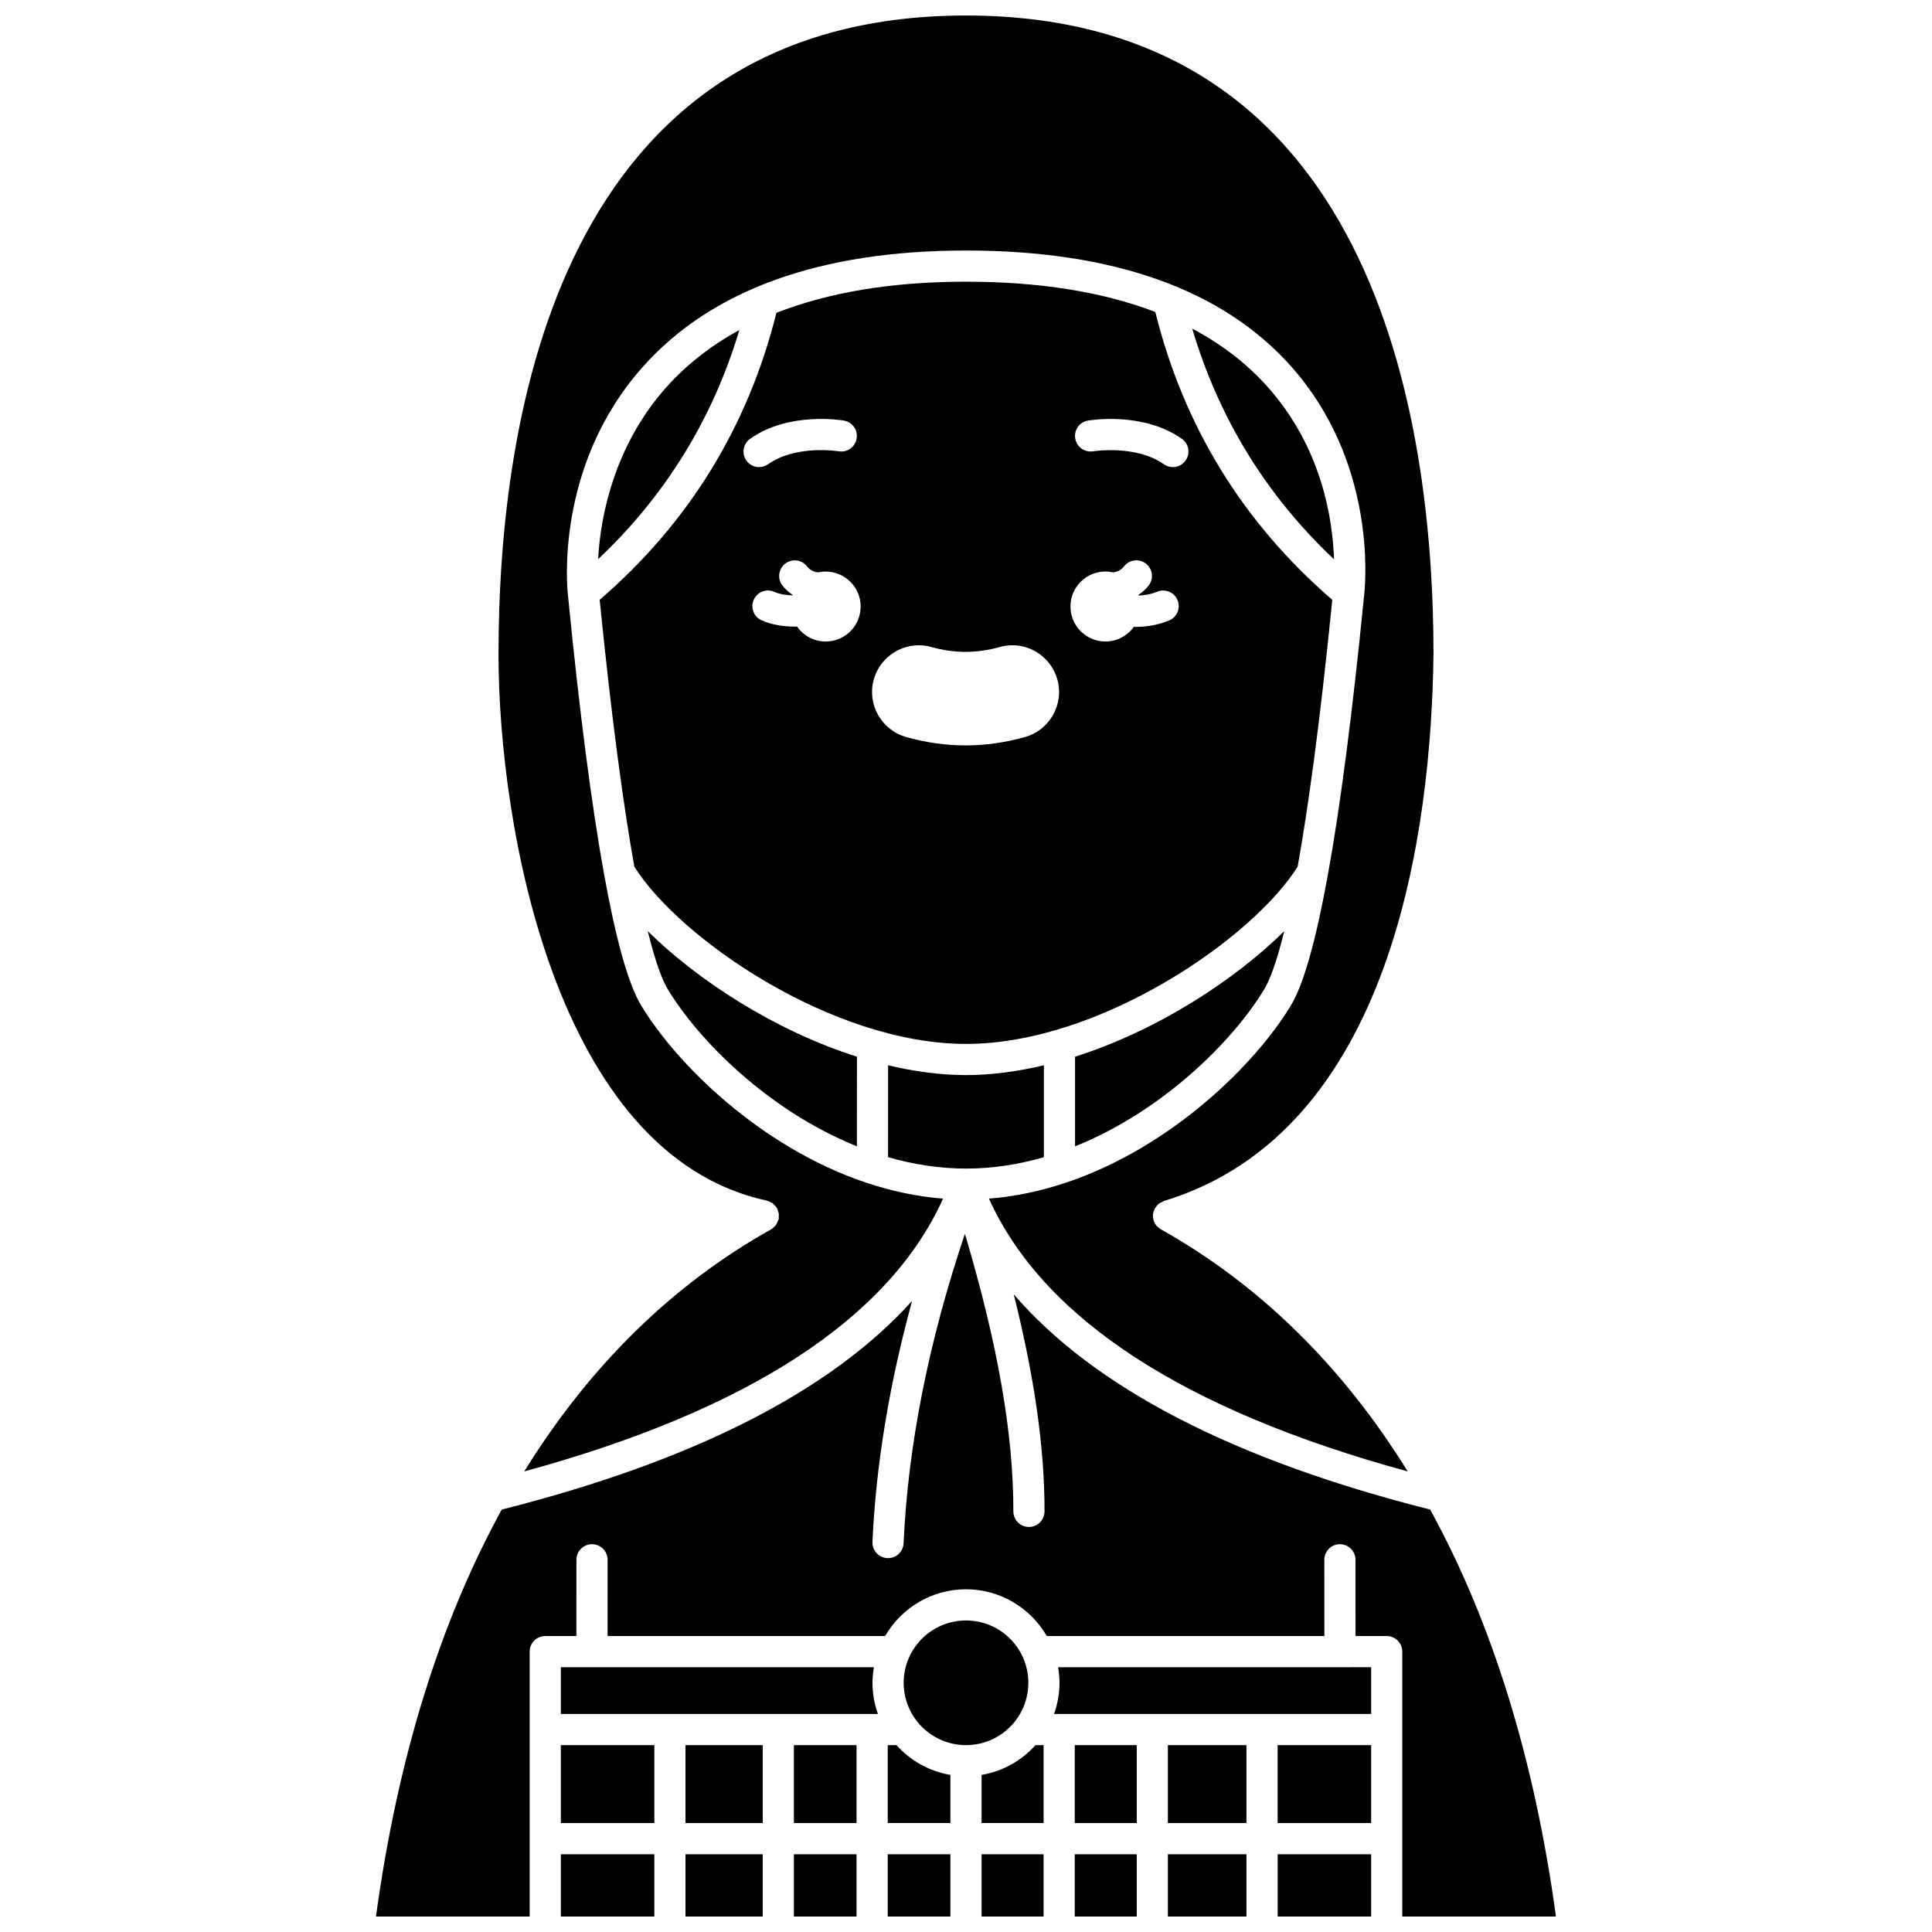
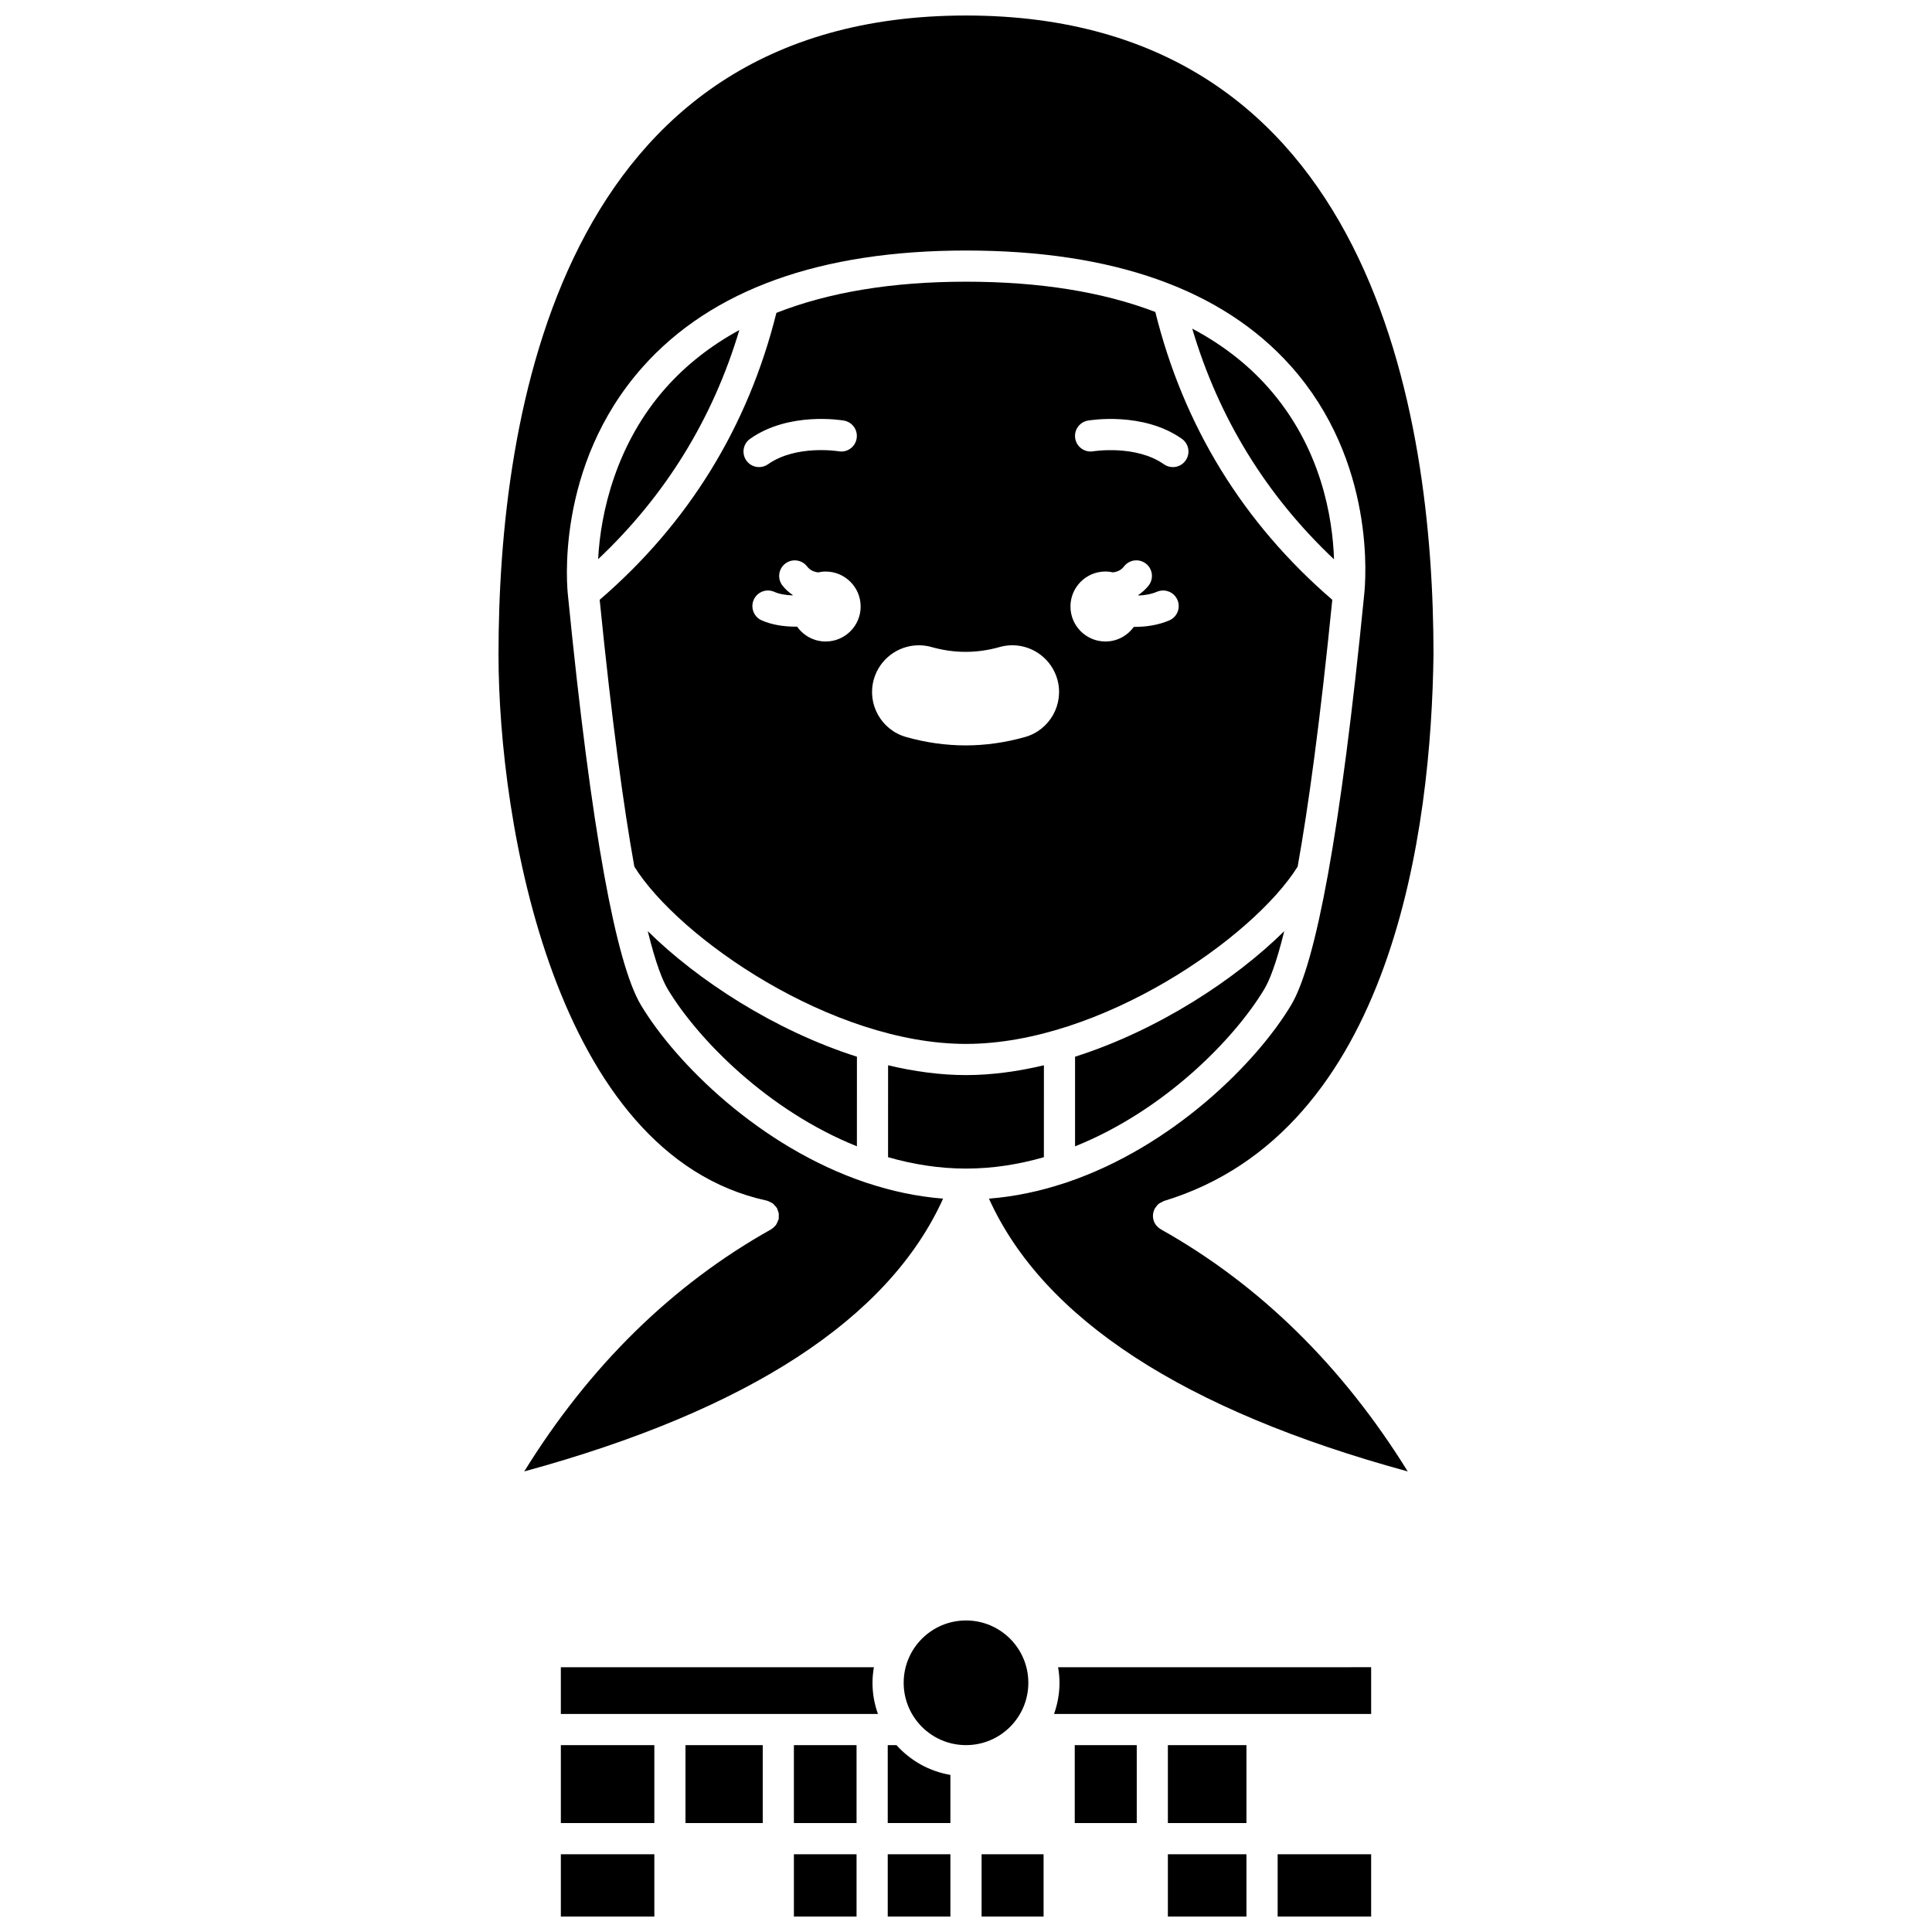
<svg xmlns="http://www.w3.org/2000/svg" width="800px" height="800px" version="1.1" viewBox="144 144 512 512">
  <defs>
    <clipPath id="j">
      <path d="m292 635h26v16.902h-26z" />
    </clipPath>
    <clipPath id="h">
      <path d="m354 635h17v16.902h-17z" />
    </clipPath>
    <clipPath id="g">
-       <path d="m325 635h22v16.902h-22z" />
-     </clipPath>
+       </clipPath>
    <clipPath id="f">
      <path d="m276 148.09h248v385.91h-248z" />
    </clipPath>
    <clipPath id="e">
      <path d="m482 635h26v16.902h-26z" />
    </clipPath>
    <clipPath id="d">
      <path d="m453 635h22v16.902h-22z" />
    </clipPath>
    <clipPath id="c">
-       <path d="m243 470h314v181.9h-314z" />
-     </clipPath>
+       </clipPath>
    <clipPath id="b">
      <path d="m379 635h17v16.902h-17z" />
    </clipPath>
    <clipPath id="a">
      <path d="m428 635h18v16.902h-18z" />
    </clipPath>
    <clipPath id="i">
      <path d="m404 635h17v16.902h-17z" />
    </clipPath>
  </defs>
  <g clip-path="url(#j)">
    <path d="m292.63 635.39h24.777v16.52h-24.777z" />
  </g>
  <path d="m420.64 450.67 0.008-24.359c-6.883 1.629-13.824 2.598-20.648 2.598-6.82 0-13.766-0.965-20.648-2.598l-0.008 24.355c6.606 1.898 13.523 3.019 20.656 3.019 7.129 0 14.039-1.117 20.641-3.016z" />
  <path d="m292.63 606.48h24.777v20.648h-24.777z" />
  <g clip-path="url(#h)">
    <path d="m354.39 635.39h16.605v16.52h-16.605z" />
  </g>
  <g clip-path="url(#g)">
    <path d="m325.66 635.39h20.473v16.52h-20.473z" />
  </g>
  <path d="m325.66 606.48h20.473v20.648h-20.473z" />
  <path d="m428.9 447.79c23.594-9.457 42.168-28.355 50.152-41.66 1.316-2.191 3.129-6.59 5.289-15.367-13.105 12.938-33.57 26.316-55.438 33.273z" />
  <path d="m320.95 406.13c7.984 13.301 26.555 32.195 50.137 41.652l0.008-23.746c-21.867-6.953-42.328-20.336-55.43-33.273 2.156 8.773 3.973 13.172 5.285 15.367z" />
  <path d="m479.9 246.49c-5.496-6.152-12.168-11.273-19.945-15.398 7.012 23.688 19.605 44.191 37.574 61.137-0.363-10.828-3.289-29.676-17.629-45.738z" />
  <g clip-path="url(#f)">
    <path d="m347.2 462.17c0.027 0.008 0.055 0.027 0.082 0.039 0.352 0.086 0.66 0.258 0.98 0.43 0.164 0.09 0.348 0.141 0.496 0.25 0.195 0.145 0.34 0.348 0.508 0.527 0.211 0.219 0.43 0.422 0.582 0.68 0.02 0.031 0.055 0.051 0.07 0.082 0.086 0.156 0.09 0.332 0.156 0.492 0.129 0.309 0.258 0.609 0.305 0.949 0.031 0.234 0 0.461-0.008 0.703-0.008 0.258 0.047 0.5-0.012 0.762-0.012 0.055-0.051 0.094-0.066 0.148-0.051 0.191-0.156 0.352-0.23 0.531-0.137 0.328-0.262 0.652-0.465 0.926-0.066 0.086-0.164 0.145-0.234 0.227-0.289 0.32-0.594 0.617-0.965 0.828-0.023 0.012-0.039 0.039-0.062 0.055-26.23 14.684-48.164 36.277-65.41 64.145 59.355-16.203 96.633-40.488 111-72.293-6.934-0.547-13.641-2.004-20.055-4.125-0.168-0.055-0.34-0.086-0.5-0.16-28.059-9.457-50.297-31.648-59.5-46.98-3.34-5.57-6.602-17.164-9.762-34.566 0-0.012-0.004-0.02-0.004-0.031-3.32-18.289-6.527-43.004-9.602-74.09-0.152-1.305-3.684-34.031 19.816-60.449 18.219-20.48 47.043-30.859 85.684-30.859 38.977 0 67.926 10.297 86.062 30.602 22.641 25.359 19.855 57.047 19.441 60.738-3.074 31.07-6.281 55.773-9.598 74.059 0 0.012-0.004 0.023-0.008 0.039-3.16 17.402-6.422 28.992-9.762 34.559-9.199 15.332-31.438 37.527-59.5 46.98-0.156 0.074-0.332 0.105-0.5 0.16-6.418 2.121-13.121 3.582-20.055 4.125 14.363 31.805 51.637 56.09 110.98 72.293-17.262-27.852-39.191-49.449-65.398-64.145-0.031-0.02-0.055-0.055-0.086-0.074-0.855-0.508-1.551-1.289-1.863-2.312-0.34-1.125-0.164-2.266 0.363-3.211 0.004-0.004 0.004-0.012 0.004-0.016 0.043-0.074 0.117-0.117 0.16-0.188 0.238-0.371 0.508-0.723 0.863-1 0.258-0.207 0.562-0.32 0.855-0.457 0.172-0.082 0.312-0.215 0.504-0.273 60.797-18.469 70.844-98.711 71.422-144.9 0-63.18-16.094-169.26-123.89-169.26-107.79 0-123.89 106.08-123.89 169.31-0.008 44.738 14.848 132.59 71.082 144.75z" />
  </g>
  <path d="m487.89 373.66c2.793-15.551 5.922-38.094 9.18-70.707-23.625-20.359-39.395-46-46.898-76.277-13.906-5.32-30.645-8.023-50.176-8.023-19.547 0-36.316 2.785-50.242 8.258-7.527 30.176-23.27 55.738-46.832 76.043 3.262 32.613 6.394 55.156 9.184 70.707 11.805 18.93 52.32 46.988 87.891 46.988 35.566 0 76.082-28.059 87.895-46.988zm-55.578-118.2c0.594-0.098 14.586-2.434 24.887 4.824 1.867 1.312 2.312 3.891 1 5.754-0.805 1.145-2.082 1.75-3.379 1.75-0.82 0-1.652-0.242-2.375-0.754-7.422-5.223-18.613-3.457-18.715-3.438-2.262 0.375-4.387-1.113-4.777-3.363-0.395-2.246 1.113-4.383 3.359-4.773zm4.641 39.992c0.691 0 1.355 0.086 2 0.23 1.102-0.148 2.137-0.551 2.918-1.57 1.387-1.809 3.981-2.152 5.789-0.762 1.809 1.387 2.148 3.981 0.762 5.789-0.793 1.027-1.734 1.836-2.746 2.543 0.016 0.047 0.027 0.09 0.043 0.137 1.664-0.074 3.379-0.352 4.898-1 2.094-0.887 4.523 0.074 5.422 2.172 0.895 2.098-0.074 4.527-2.172 5.422-2.875 1.23-6.09 1.719-9.129 1.719-0.09 0-0.168-0.012-0.262-0.012-1.684 2.34-4.414 3.883-7.519 3.883-5.121 0-9.273-4.156-9.273-9.273-0.004-5.117 4.144-9.277 9.27-9.277zm-94.164-35.168c10.301-7.262 24.277-4.926 24.867-4.824 2.246 0.391 3.75 2.531 3.356 4.777-0.391 2.242-2.508 3.754-4.769 3.356-0.105-0.012-11.238-1.824-18.703 3.438-0.723 0.512-1.551 0.754-2.375 0.754-1.297 0-2.578-0.605-3.379-1.75-1.309-1.863-0.859-4.441 1.004-5.75zm20.02 53.719c-3.137 0-5.902-1.57-7.578-3.953-0.125 0-0.238 0.02-0.367 0.02-3.113 0-6.348-0.48-9.027-1.676-2.082-0.93-3.016-3.371-2.086-5.457 0.93-2.082 3.371-3.023 5.457-2.086 1.355 0.605 3.102 0.871 4.848 0.934 0.012-0.031 0.02-0.066 0.031-0.098-1.012-0.707-1.957-1.516-2.746-2.543-1.387-1.809-1.043-4.402 0.766-5.789 1.805-1.379 4.398-1.051 5.789 0.766 0.785 1.02 1.816 1.422 2.914 1.57 0.645-0.141 1.309-0.227 2-0.227 5.121 0 9.273 4.156 9.273 9.273 0 5.121-4.152 9.266-9.273 9.266zm21.309 25.309c-6.57-1.863-10.41-8.711-8.547-15.273 1.492-5.32 6.398-9.031 11.93-9.031 1.145 0 2.277 0.156 3.367 0.465 3 0.848 6.027 1.277 9.023 1.277 2.988 0 6.012-0.43 9-1.273 1.105-0.316 2.246-0.477 3.391-0.477 5.516 0 10.414 3.707 11.918 9.02 1.859 6.57-1.973 13.43-8.539 15.293-5.207 1.473-10.512 2.227-15.766 2.227-5.269-0.004-10.57-0.75-15.777-2.227z" />
  <path d="m320.48 246.74c-13.199 14.832-17.355 33.168-17.965 45.445 17.844-16.848 30.395-37.207 37.418-60.719-7.539 4.113-14.043 9.199-19.453 15.273z" />
  <path d="m354.39 606.48h16.605v20.648h-16.605z" />
  <g clip-path="url(#e)">
    <path d="m482.59 635.39h24.777v16.52h-24.777z" />
  </g>
-   <path d="m482.59 606.48h24.777v20.648h-24.777z" />
  <path d="m375.59 585.83h-82.961v12.391h84.035c-0.922-2.59-1.445-5.359-1.445-8.258 0-1.41 0.145-2.785 0.371-4.133z" />
  <g clip-path="url(#d)">
    <path d="m453.5 635.39h20.82v16.52h-20.82z" />
  </g>
  <path d="m499.11 585.83h-74.703c0.227 1.348 0.371 2.723 0.371 4.129 0 2.898-0.527 5.672-1.445 8.258h84.035v-12.391z" />
  <g clip-path="url(#c)">
    <path d="m515.62 651.9h40.723c-5.68-41.691-16.902-77.926-33.34-107.85-52.082-13.168-89.035-32.285-110.35-57.043 5.508 22.008 8.184 40.77 8.156 57.527-0.004 2.281-1.855 4.125-4.129 4.125h-0.004c-2.285-0.004-4.129-1.855-4.125-4.133 0.031-20.445-4.078-44.066-12.836-73.57-9.625 28.609-15.094 56.148-16.254 82.023-0.094 2.211-1.922 3.941-4.113 3.941-0.062 0-0.125 0-0.191-0.004-2.281-0.102-4.043-2.031-3.941-4.312 0.914-20.395 4.473-41.777 10.488-63.84-21.531 23.898-57.902 42.438-108.73 55.285-16.43 29.926-27.652 66.16-33.332 107.85h40.723v-70.203c0-2.281 1.852-4.129 4.129-4.129h8.258l0.008-20.211c0-2.281 1.852-4.129 4.129-4.129 2.281 0 4.129 1.852 4.129 4.129l-0.004 20.211h73.551c4.289-7.391 12.277-12.391 21.426-12.391 9.148 0 17.133 4.996 21.426 12.391h73.555l-0.008-20.207c0-2.281 1.848-4.129 4.129-4.129s4.129 1.848 4.129 4.129l0.008 20.207h8.258c2.281 0 4.129 1.852 4.129 4.129v70.203z" />
  </g>
  <path d="m428.82 606.48h16.43v20.648h-16.43z" />
  <path d="m453.5 606.48h20.82v20.648h-20.82z" />
  <path d="m416.52 589.96c0 9.121-7.394 16.516-16.516 16.516-9.125 0-16.52-7.394-16.52-16.516 0-9.125 7.394-16.52 16.52-16.52 9.121 0 16.516 7.394 16.516 16.52" />
  <path d="m379.26 606.48v20.648h16.605v-12.762c-5.637-0.949-10.621-3.805-14.289-7.887z" />
  <g clip-path="url(#b)">
    <path d="m379.26 635.39h16.605v16.52h-16.605z" />
  </g>
  <g clip-path="url(#a)">
-     <path d="m428.82 635.39h16.43v16.52h-16.43z" />
-   </g>
+     </g>
  <g clip-path="url(#i)">
    <path d="m404.13 635.39h16.43v16.52h-16.43z" />
  </g>
-   <path d="m404.13 614.37v12.758h16.43v-20.648h-2.144c-3.664 4.082-8.648 6.934-14.285 7.891z" />
</svg>